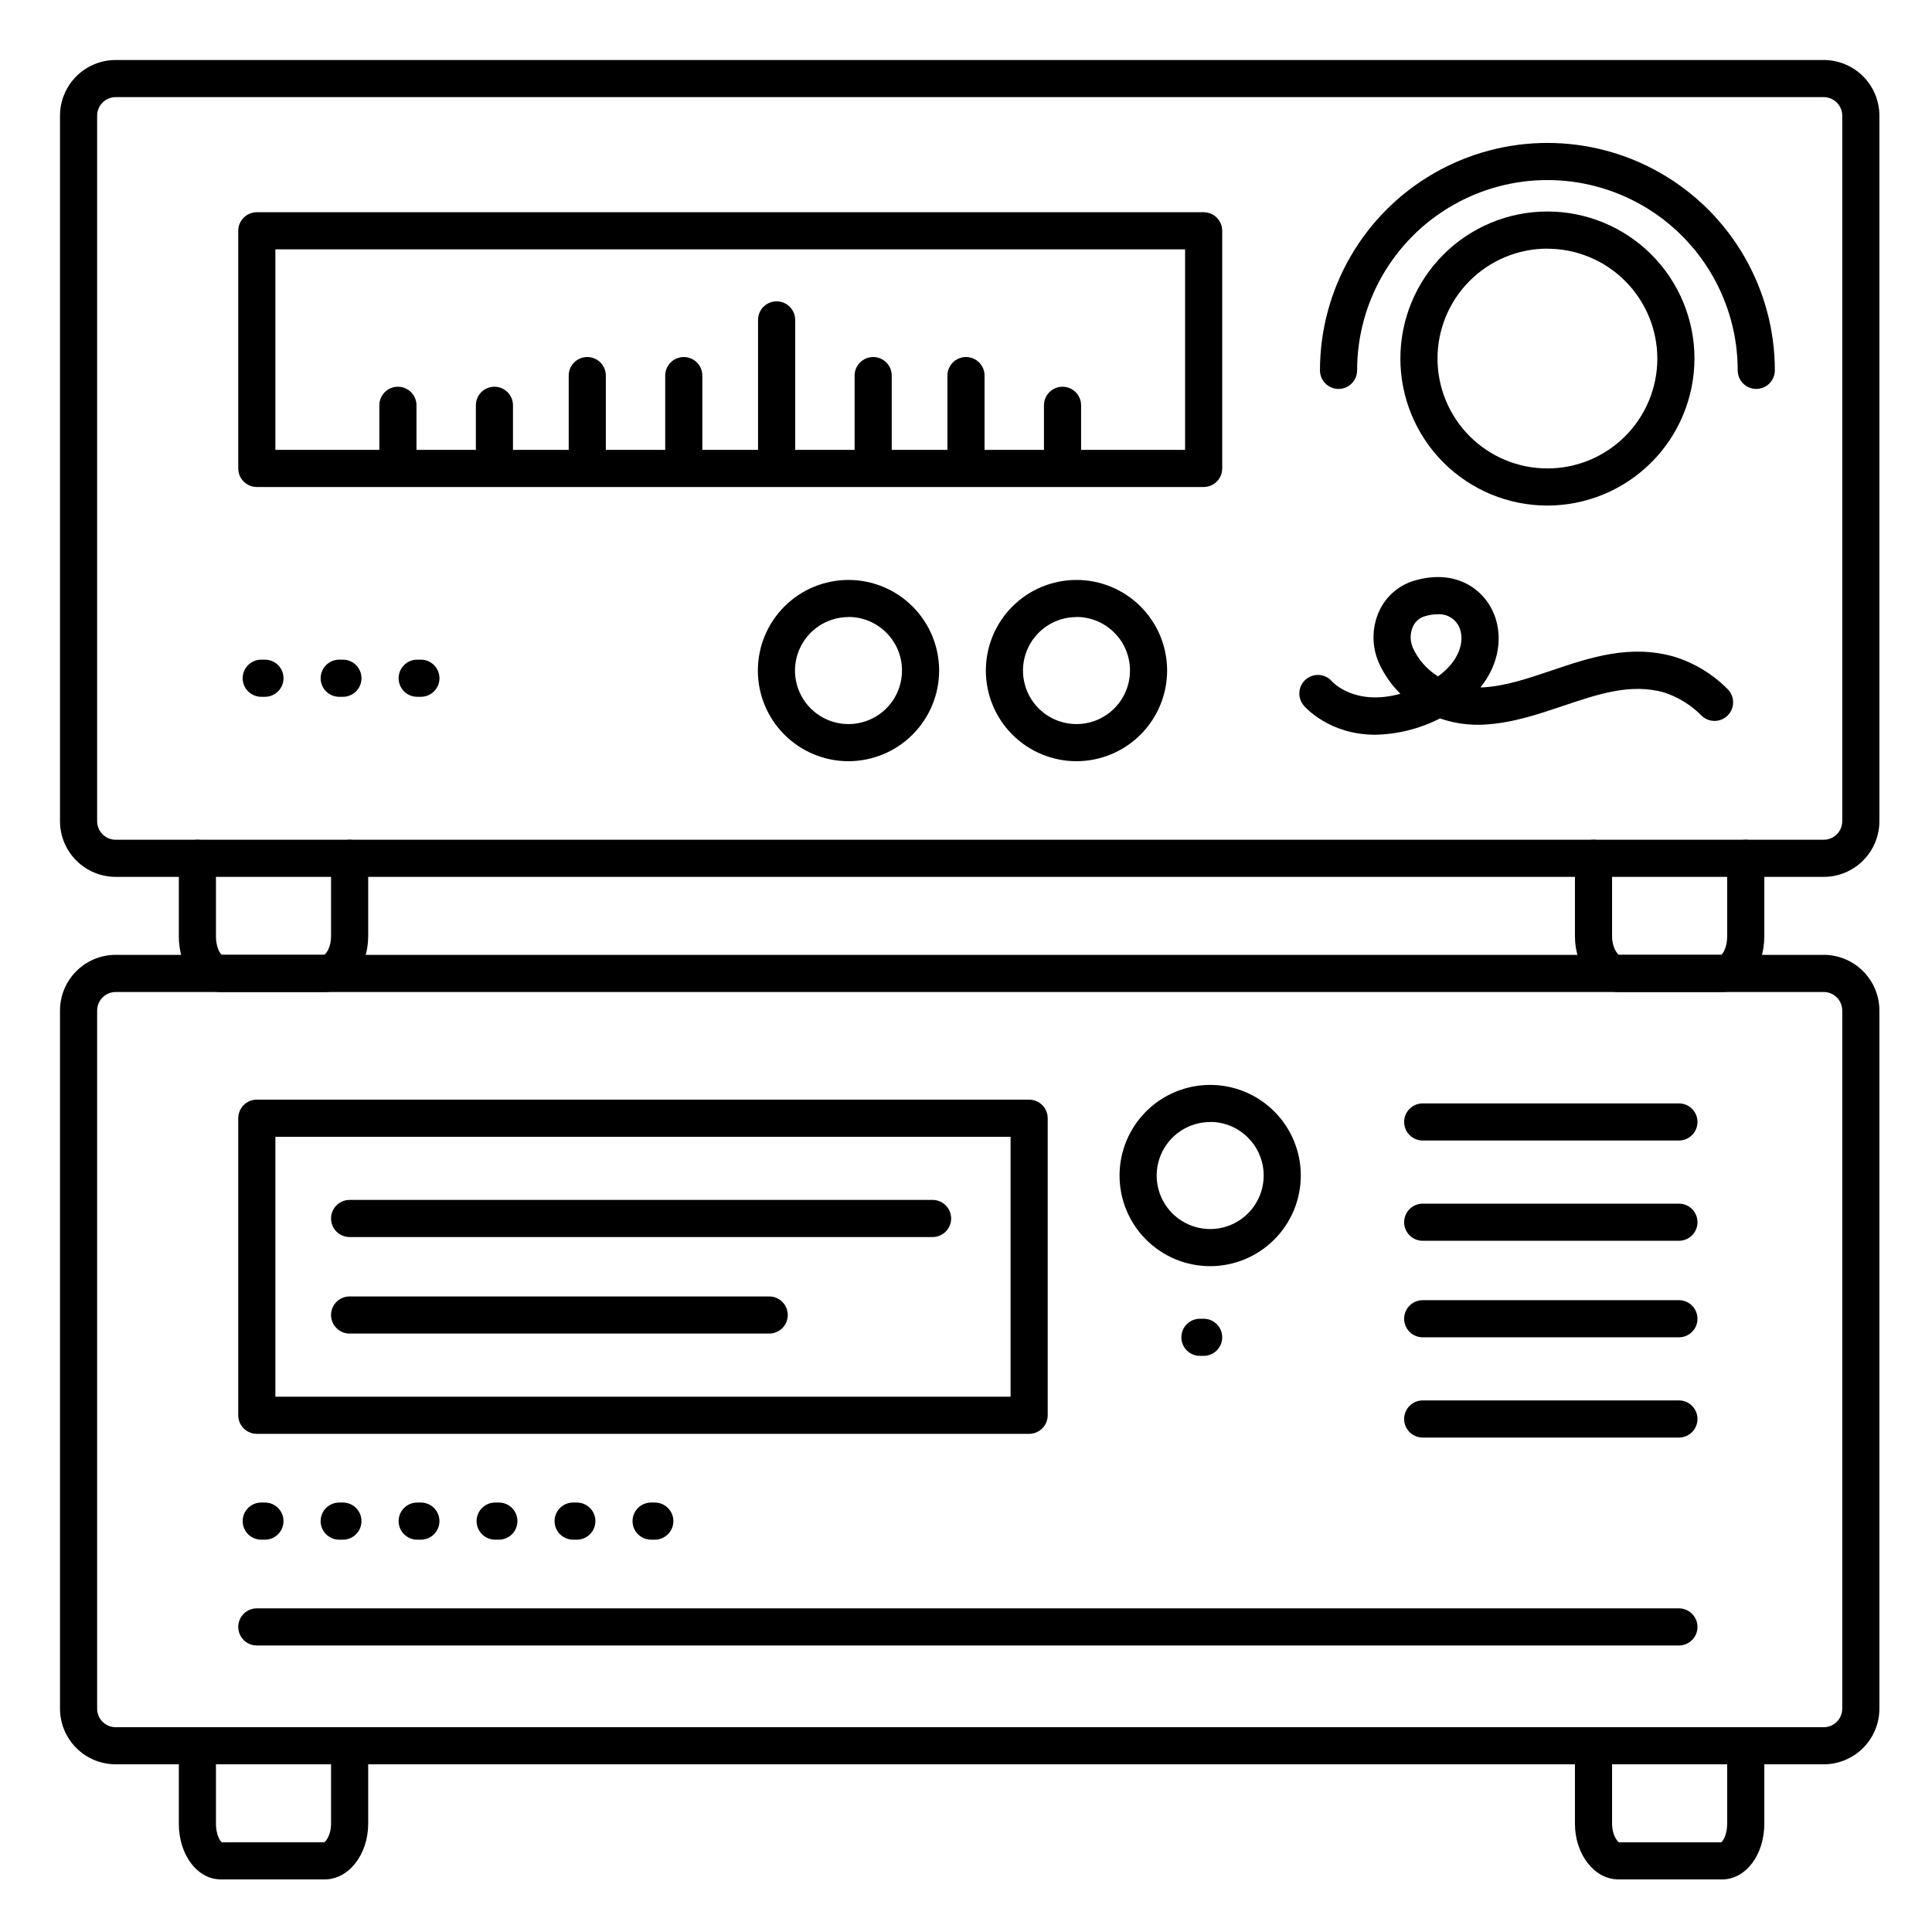
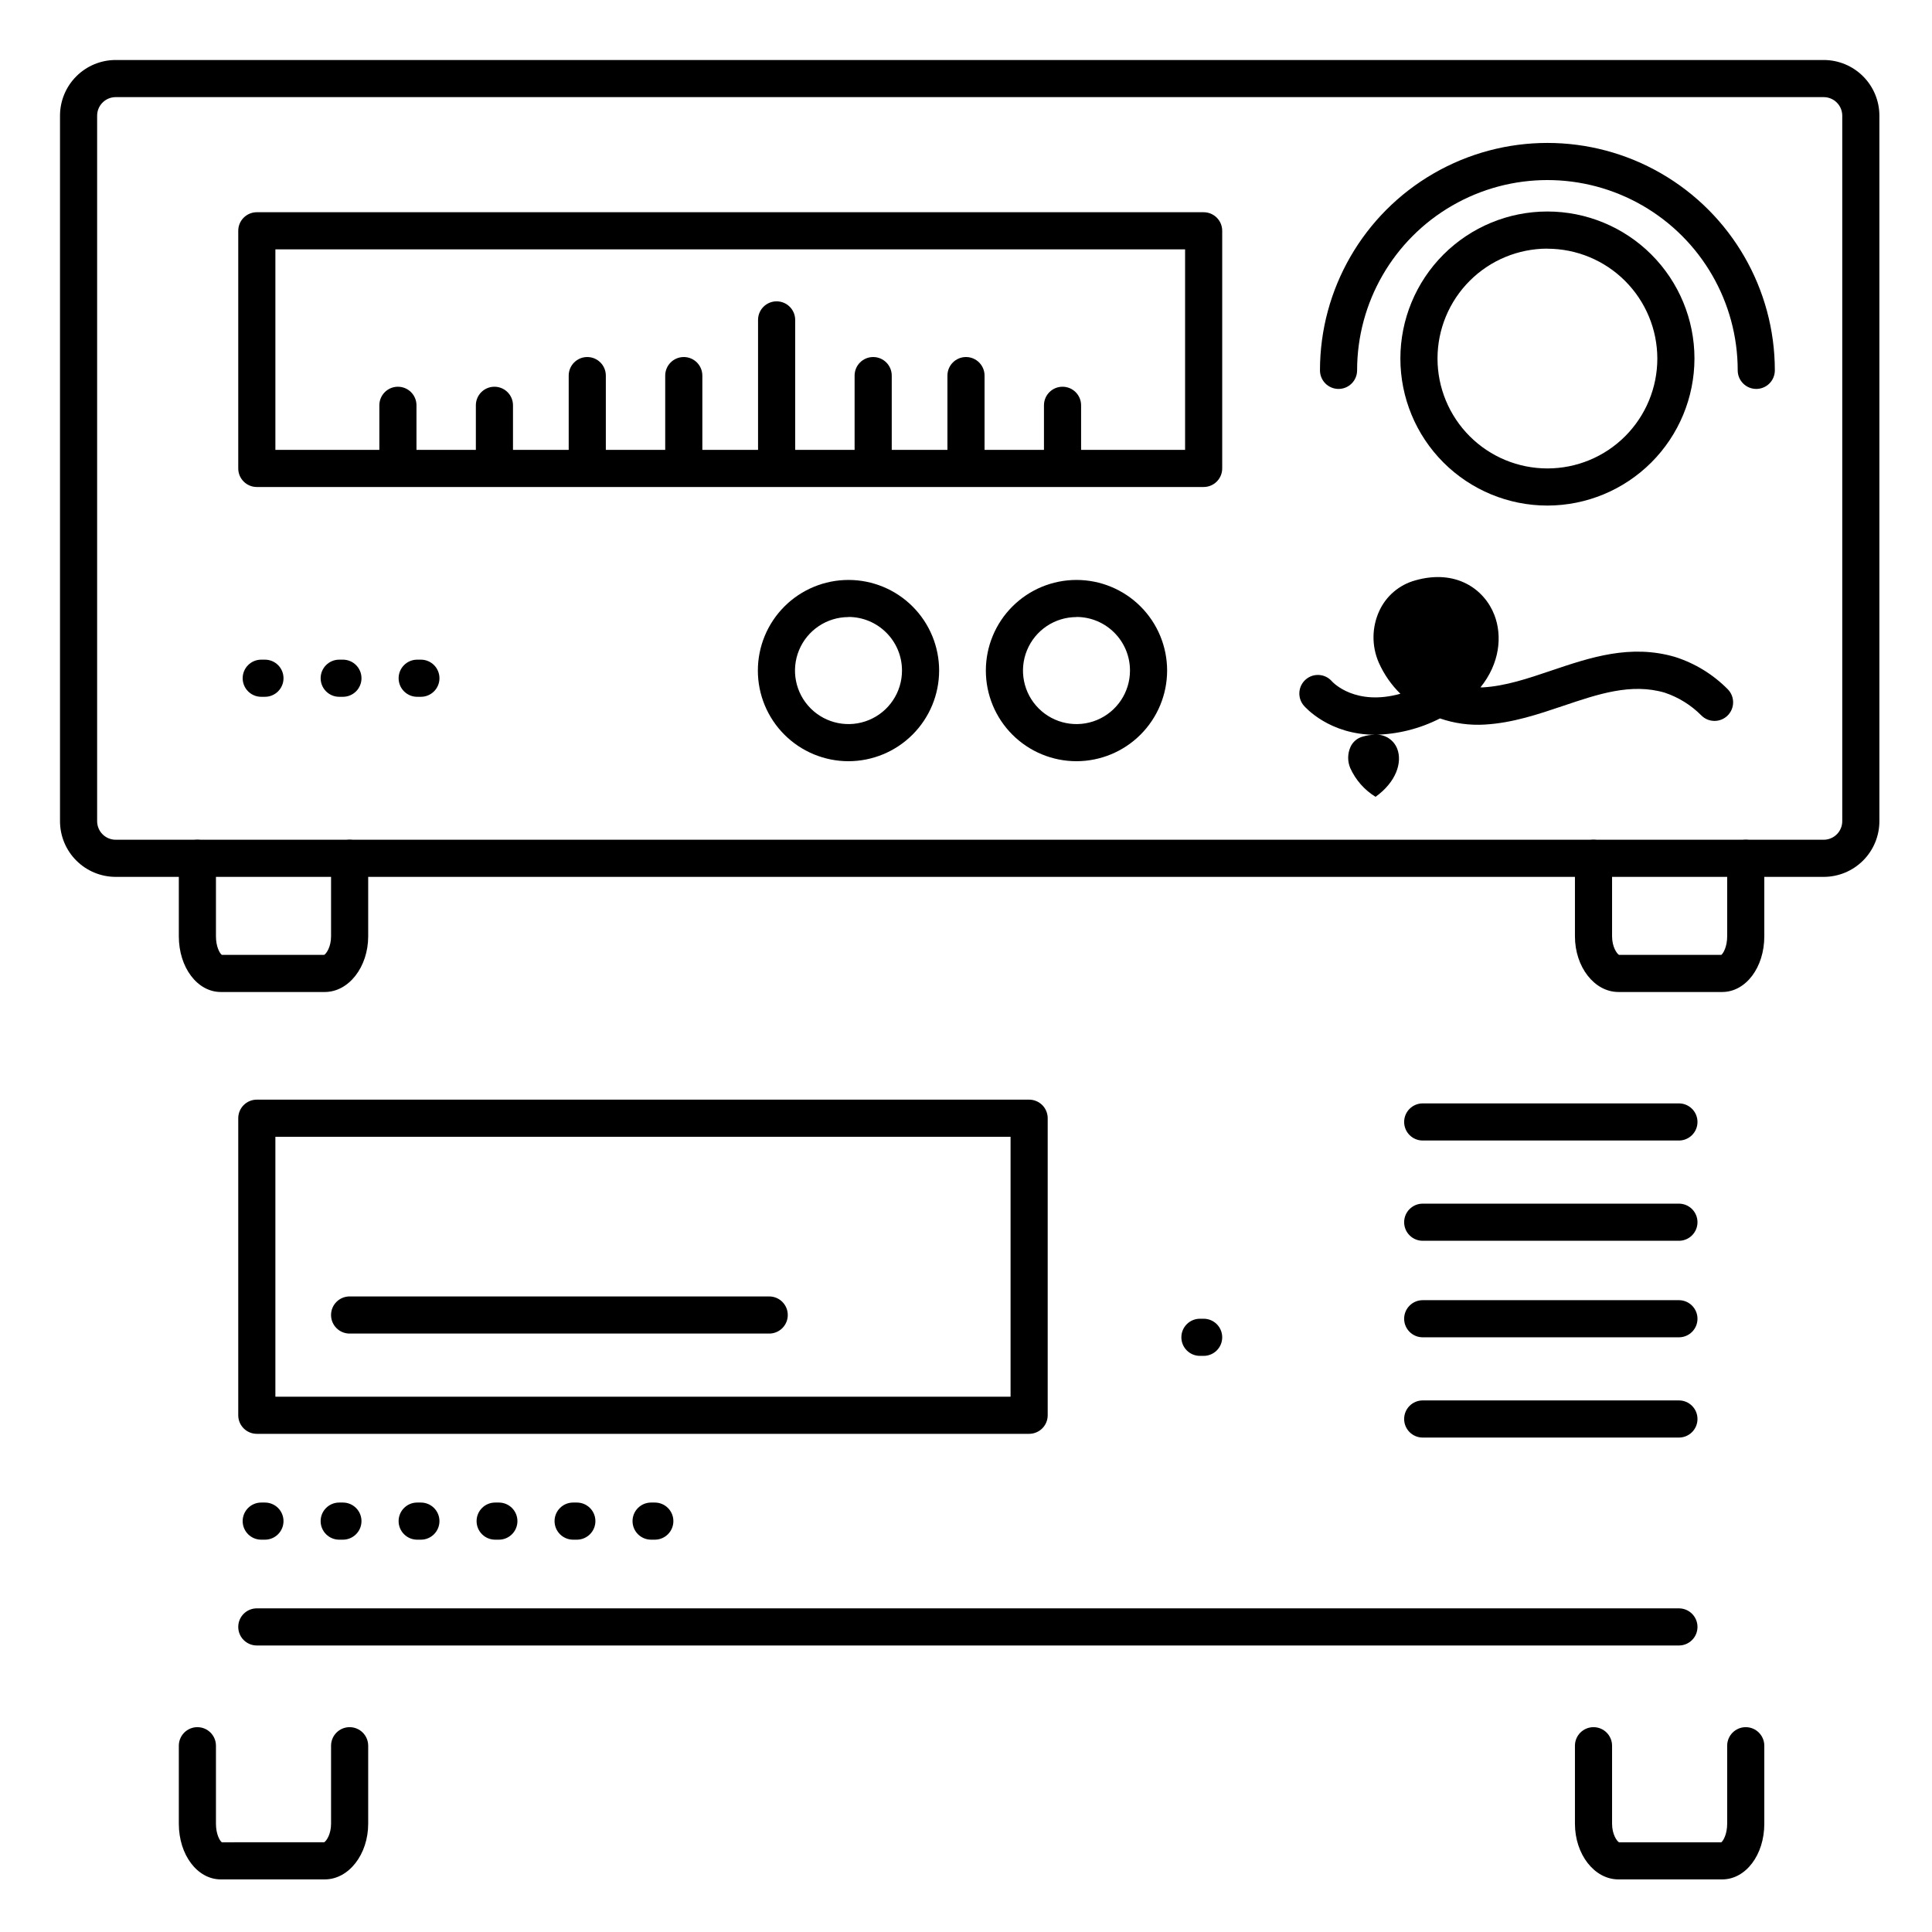
<svg xmlns="http://www.w3.org/2000/svg" fill="#000000" width="800px" height="800px" version="1.1" viewBox="144 144 512 512">
  <g>
    <path d="m588.93 580.07h-376.87c-2.719 0-4.922-2.203-4.922-4.918 0-2.719 2.203-4.922 4.922-4.922h376.87c2.719 0 4.922 2.203 4.922 4.922 0 2.715-2.203 4.918-4.922 4.918z" />
-     <path d="m627.3 611.56h-452.64c-3.914 0-7.668-1.555-10.434-4.324-2.769-2.766-4.324-6.519-4.324-10.434v-185c0-3.914 1.555-7.668 4.324-10.434 2.766-2.769 6.519-4.324 10.434-4.324h452.64c3.914 0 7.668 1.555 10.434 4.324 2.769 2.766 4.324 6.519 4.324 10.434v185c0 3.914-1.555 7.668-4.324 10.434-2.766 2.769-6.519 4.324-10.434 4.324zm-452.64-204.67c-2.715 0-4.918 2.203-4.918 4.918v185c0 1.305 0.52 2.555 1.441 3.477s2.172 1.441 3.477 1.441h452.64c1.305 0 2.555-0.52 3.477-1.441s1.441-2.172 1.441-3.477v-185c0-1.305-0.52-2.555-1.441-3.477s-2.172-1.441-3.477-1.441z" />
    <path d="m230.07 642.06h-27.551c-6.211 0-11.129-6.484-11.129-14.758v-20.664c0-2.719 2.203-4.922 4.918-4.922 2.719 0 4.922 2.203 4.922 4.922v20.664c0 2.746 0.984 4.508 1.555 4.922l27.129-0.004c0.582-0.336 1.82-2.117 1.82-4.922v-20.66c0-2.719 2.203-4.922 4.918-4.922 2.719 0 4.922 2.203 4.922 4.922v20.664c0 8.137-5.156 14.758-11.504 14.758z" />
    <path d="m600.39 642.06h-27.492c-6.356 0-11.523-6.621-11.523-14.762v-20.66c0-2.719 2.203-4.922 4.922-4.922 2.715 0 4.918 2.203 4.918 4.922v20.664c0 2.805 1.258 4.586 1.832 4.922h27.129c0.523-0.414 1.543-2.184 1.543-4.922v-20.664c0-2.719 2.203-4.922 4.922-4.922 2.715 0 4.918 2.203 4.918 4.922v20.664c0 8.273-4.918 14.758-11.168 14.758z" />
    <path d="m627.3 376.38h-452.64c-3.914 0-7.668-1.555-10.434-4.324-2.769-2.766-4.324-6.523-4.324-10.438v-186.96c0-3.914 1.555-7.668 4.324-10.434 2.766-2.769 6.519-4.324 10.434-4.324h452.64c3.914 0 7.668 1.555 10.434 4.324 2.769 2.766 4.324 6.519 4.324 10.434v186.96c0 3.914-1.555 7.672-4.324 10.438-2.766 2.769-6.519 4.324-10.434 4.324zm-452.64-206.64c-2.715 0-4.918 2.203-4.918 4.918v186.96c0 1.305 0.52 2.559 1.441 3.481 0.922 0.922 2.172 1.441 3.477 1.441h452.64c1.305 0 2.555-0.52 3.477-1.441 0.922-0.922 1.441-2.176 1.441-3.481v-186.96c0-1.305-0.52-2.555-1.441-3.477s-2.172-1.441-3.477-1.441z" />
    <path d="m230.07 406.89h-27.551c-6.211 0-11.129-6.484-11.129-14.762v-20.664c0-2.715 2.203-4.918 4.918-4.918 2.719 0 4.922 2.203 4.922 4.918v20.664c0 2.746 0.984 4.508 1.555 4.922h27.129c0.582-0.336 1.82-2.117 1.82-4.922v-20.664c0-2.715 2.203-4.918 4.918-4.918 2.719 0 4.922 2.203 4.922 4.918v20.664c0 8.141-5.156 14.762-11.504 14.762z" />
    <path d="m600.39 406.89h-27.492c-6.356 0-11.523-6.621-11.523-14.762v-20.664c0-2.715 2.203-4.918 4.922-4.918 2.715 0 4.918 2.203 4.918 4.918v20.664c0 2.805 1.258 4.586 1.832 4.922h27.129c0.523-0.414 1.543-2.184 1.543-4.922v-20.664c0-2.715 2.203-4.918 4.922-4.918 2.715 0 4.918 2.203 4.918 4.918v20.664c0 8.277-4.918 14.762-11.168 14.762z" />
    <path d="m554.08 277.98c-10.332 0-20.246-4.106-27.551-11.41-7.309-7.309-11.414-17.219-11.414-27.555s4.106-20.246 11.414-27.555c7.305-7.305 17.219-11.41 27.551-11.41 10.336 0 20.246 4.106 27.555 11.41 7.309 7.309 11.414 17.219 11.414 27.555-0.016 10.332-4.125 20.234-11.43 27.539-7.305 7.305-17.207 11.414-27.539 11.426zm0-68.094v0.004c-7.723 0-15.133 3.066-20.594 8.531-5.461 5.461-8.531 12.867-8.531 20.594s3.07 15.133 8.531 20.594c5.461 5.465 12.871 8.531 20.594 8.531 7.727 0 15.137-3.066 20.598-8.531 5.461-5.461 8.531-12.867 8.531-20.594-0.016-7.719-3.09-15.117-8.551-20.57-5.457-5.457-12.859-8.527-20.578-8.535z" />
    <path d="m462.98 273.06h-250.92c-2.719 0-4.922-2.203-4.922-4.922v-62.977c0-2.715 2.203-4.918 4.922-4.918h250.92c1.305 0 2.555 0.52 3.477 1.441s1.441 2.172 1.441 3.477v62.977c0 1.305-0.52 2.559-1.441 3.481s-2.172 1.441-3.477 1.441zm-246-9.84h241.08v-53.137h-241.08z" />
    <path d="m416.73 523.98h-204.67c-2.719 0-4.922-2.203-4.922-4.922v-78.719c0-2.719 2.203-4.922 4.922-4.922h204.67c1.305 0 2.555 0.52 3.481 1.441 0.922 0.922 1.441 2.176 1.441 3.481v78.719c0 1.305-0.52 2.559-1.441 3.481-0.926 0.922-2.176 1.441-3.481 1.441zm-199.75-9.84h194.83v-68.883h-194.83z" />
    <path d="m368.86 345.73c-6.367 0-12.477-2.531-16.984-7.035-4.504-4.504-7.035-10.613-7.035-16.984 0-6.371 2.531-12.48 7.035-16.984 4.508-4.504 10.617-7.035 16.984-7.035 6.371 0 12.48 2.531 16.984 7.035 4.508 4.504 7.035 10.613 7.035 16.984-0.008 6.367-2.543 12.473-7.047 16.973-4.5 4.504-10.605 7.035-16.973 7.047zm0-38.199c-5.734 0-10.902 3.457-13.098 8.754s-0.984 11.398 3.074 15.453c4.055 4.055 10.152 5.269 15.449 3.074 5.301-2.195 8.754-7.367 8.754-13.102 0.008-7.836-6.34-14.199-14.18-14.207z" />
    <path d="m429.28 345.73c-6.371 0-12.48-2.531-16.984-7.035-4.504-4.504-7.035-10.613-7.035-16.984 0-6.371 2.531-12.48 7.035-16.984 4.504-4.504 10.613-7.035 16.984-7.035s12.48 2.531 16.984 7.035c4.504 4.504 7.035 10.613 7.035 16.984-0.008 6.367-2.543 12.473-7.047 16.973-4.5 4.504-10.605 7.035-16.973 7.047zm0-38.199c-5.734 0-10.902 3.457-13.098 8.754-2.195 5.297-0.984 11.398 3.074 15.453 4.055 4.055 10.152 5.269 15.449 3.074 5.301-2.195 8.754-7.367 8.754-13.102 0.008-7.836-6.34-14.199-14.18-14.207z" />
-     <path d="m464.71 479.55c-6.371 0-12.48-2.531-16.984-7.035-4.504-4.504-7.035-10.613-7.035-16.984s2.531-12.48 7.035-16.984c4.504-4.504 10.613-7.035 16.984-7.035 6.371 0 12.48 2.531 16.984 7.035 4.504 4.504 7.035 10.613 7.035 16.984-0.012 6.367-2.543 12.473-7.047 16.973-4.504 4.504-10.605 7.035-16.973 7.047zm0-38.199c-5.734 0-10.906 3.457-13.102 8.754-2.195 5.297-0.98 11.398 3.074 15.453 4.055 4.055 10.156 5.269 15.453 3.074 5.297-2.195 8.754-7.367 8.754-13.102 0.004-7.836-6.344-14.199-14.18-14.207z" />
-     <path d="m508.41 338.71c-12.102 0-18.5-7.273-18.875-7.703-1.773-2.059-1.547-5.168 0.508-6.945 2.059-1.777 5.164-1.547 6.941 0.508 0.363 0.395 6.25 6.574 18.137 3.285-2.406-2.359-4.348-5.152-5.719-8.234-1.922-4.383-1.875-9.379 0.129-13.727 1.816-3.953 5.281-6.906 9.477-8.07 10.875-3.121 18.391 2.352 21.02 9.152 2.144 5.559 1.426 12.871-3.691 19.188h0.641c5.973-0.344 11.906-2.344 18.184-4.469 10.262-3.465 20.879-7.047 32.707-3.609 5.305 1.68 10.117 4.629 14.023 8.59 1.902 1.945 1.867 5.066-0.078 6.969-1.945 1.902-5.066 1.867-6.969-0.078-2.723-2.738-6.047-4.797-9.711-6.016-8.855-2.578-17.594 0.375-26.824 3.492-6.621 2.234-13.461 4.547-20.762 4.969v0.004c-4.047 0.25-8.105-0.301-11.938-1.625-5.328 2.731-11.211 4.207-17.199 4.32zm16.562-31.922c-1.105 0.012-2.203 0.176-3.258 0.492-1.453 0.375-2.656 1.395-3.269 2.766-0.785 1.766-0.805 3.777-0.059 5.559 1.422 3.16 3.758 5.824 6.711 7.637 5.481-3.938 7.133-9.121 5.746-12.723-0.922-2.402-3.309-3.914-5.871-3.731z" />
+     <path d="m508.41 338.71c-12.102 0-18.5-7.273-18.875-7.703-1.773-2.059-1.547-5.168 0.508-6.945 2.059-1.777 5.164-1.547 6.941 0.508 0.363 0.395 6.25 6.574 18.137 3.285-2.406-2.359-4.348-5.152-5.719-8.234-1.922-4.383-1.875-9.379 0.129-13.727 1.816-3.953 5.281-6.906 9.477-8.07 10.875-3.121 18.391 2.352 21.02 9.152 2.144 5.559 1.426 12.871-3.691 19.188h0.641c5.973-0.344 11.906-2.344 18.184-4.469 10.262-3.465 20.879-7.047 32.707-3.609 5.305 1.68 10.117 4.629 14.023 8.59 1.902 1.945 1.867 5.066-0.078 6.969-1.945 1.902-5.066 1.867-6.969-0.078-2.723-2.738-6.047-4.797-9.711-6.016-8.855-2.578-17.594 0.375-26.824 3.492-6.621 2.234-13.461 4.547-20.762 4.969v0.004c-4.047 0.25-8.105-0.301-11.938-1.625-5.328 2.731-11.211 4.207-17.199 4.32zc-1.105 0.012-2.203 0.176-3.258 0.492-1.453 0.375-2.656 1.395-3.269 2.766-0.785 1.766-0.805 3.777-0.059 5.559 1.422 3.16 3.758 5.824 6.711 7.637 5.481-3.938 7.133-9.121 5.746-12.723-0.922-2.402-3.309-3.914-5.871-3.731z" />
    <path d="m317.53 552.03h-0.984 0.004c-2.719 0-4.922-2.203-4.922-4.922 0-2.715 2.203-4.918 4.922-4.918h0.984-0.004c2.719 0 4.922 2.203 4.922 4.918 0 2.719-2.203 4.922-4.922 4.922zm-20.664 0h-0.984 0.004c-2.719 0-4.922-2.203-4.922-4.922 0-2.715 2.203-4.918 4.922-4.918h0.984-0.004c2.719 0 4.922 2.203 4.922 4.918 0 2.719-2.203 4.922-4.922 4.922zm-20.664 0h-0.984 0.004c-2.719 0-4.922-2.203-4.922-4.922 0-2.715 2.203-4.918 4.922-4.918h0.984-0.004c2.719 0 4.922 2.203 4.922 4.918 0 2.719-2.203 4.922-4.922 4.922zm-20.664 0h-0.984 0.004c-2.719 0-4.922-2.203-4.922-4.922 0-2.715 2.203-4.918 4.922-4.918h0.984-0.004c2.719 0 4.922 2.203 4.922 4.918 0 2.719-2.203 4.922-4.922 4.922zm-20.664 0h-0.984 0.004c-2.719 0-4.922-2.203-4.922-4.922 0-2.715 2.203-4.918 4.922-4.918h0.984-0.004c2.719 0 4.922 2.203 4.922 4.918 0 2.719-2.203 4.922-4.922 4.922zm-20.664 0h-0.984 0.004c-2.719 0-4.922-2.203-4.922-4.922 0-2.715 2.203-4.918 4.922-4.918h0.984-0.004c2.719 0 4.922 2.203 4.922 4.918 0 2.719-2.203 4.922-4.922 4.922z" />
    <path d="m255.54 328.66h-0.984 0.004c-2.719 0-4.922-2.203-4.922-4.922s2.203-4.922 4.922-4.922h0.984-0.004c2.719 0 4.922 2.203 4.922 4.922s-2.203 4.922-4.922 4.922zm-20.664 0h-0.984 0.004c-2.719 0-4.922-2.203-4.922-4.922s2.203-4.922 4.922-4.922h0.984-0.004c2.719 0 4.922 2.203 4.922 4.922s-2.203 4.922-4.922 4.922zm-20.664 0h-0.984 0.004c-2.719 0-4.922-2.203-4.922-4.922s2.203-4.922 4.922-4.922h0.984-0.004c2.719 0 4.922 2.203 4.922 4.922s-2.203 4.922-4.922 4.922z" />
    <path d="m462.98 503.32h-0.984c-2.719 0-4.922-2.203-4.922-4.922s2.203-4.918 4.922-4.918h0.984c2.715 0 4.918 2.199 4.918 4.918s-2.203 4.922-4.918 4.922z" />
    <path d="m588.93 524.97h-67.895c-2.719 0-4.922-2.203-4.922-4.922s2.203-4.922 4.922-4.922h67.895c2.719 0 4.922 2.203 4.922 4.922s-2.203 4.922-4.922 4.922z" />
    <path d="m588.93 498.4h-67.895c-2.719 0-4.922-2.203-4.922-4.918 0-2.719 2.203-4.922 4.922-4.922h67.895c2.719 0 4.922 2.203 4.922 4.922 0 2.715-2.203 4.918-4.922 4.918z" />
    <path d="m588.93 472.82h-67.895c-2.719 0-4.922-2.203-4.922-4.922s2.203-4.918 4.922-4.918h67.895c2.719 0 4.922 2.199 4.922 4.918s-2.203 4.922-4.922 4.922z" />
    <path d="m588.93 446.25h-67.895c-2.719 0-4.922-2.203-4.922-4.918 0-2.719 2.203-4.922 4.922-4.922h67.895c2.719 0 4.922 2.203 4.922 4.922 0 2.715-2.203 4.918-4.922 4.918z" />
    <path d="m609.43 247.07c-2.719 0-4.918-2.203-4.918-4.922 0-18.016-9.613-34.664-25.219-43.672-15.602-9.012-34.824-9.012-50.43 0-15.602 9.008-25.215 25.656-25.215 43.672 0 2.719-2.203 4.922-4.918 4.922-2.719 0-4.922-2.203-4.922-4.922 0-21.531 11.488-41.43 30.137-52.195 18.648-10.766 41.621-10.766 60.27 0s30.137 30.664 30.137 52.195c0 1.305-0.52 2.555-1.441 3.481-0.926 0.922-2.176 1.441-3.481 1.441z" />
-     <path d="m391.14 471.83h-154.49c-2.715 0-4.918-2.203-4.918-4.922 0-2.715 2.203-4.918 4.918-4.918h154.49c2.719 0 4.922 2.203 4.922 4.918 0 2.719-2.203 4.922-4.922 4.922z" />
    <path d="m347.85 497.41h-111.2c-2.715 0-4.918-2.203-4.918-4.918 0-2.719 2.203-4.922 4.918-4.922h111.2c2.715 0 4.918 2.203 4.918 4.922 0 2.715-2.203 4.918-4.918 4.918z" />
    <path d="m249.45 271.09c-2.715 0-4.918-2.203-4.918-4.918v-14.762c0-2.719 2.203-4.922 4.918-4.922 2.719 0 4.922 2.203 4.922 4.922v14.762c0 1.305-0.52 2.555-1.441 3.477s-2.176 1.441-3.481 1.441z" />
    <path d="m275.03 271.09c-2.719 0-4.922-2.203-4.922-4.918v-14.762c0-2.719 2.203-4.922 4.922-4.922 2.715 0 4.918 2.203 4.918 4.922v14.762c0 1.305-0.516 2.555-1.441 3.477-0.922 0.922-2.172 1.441-3.477 1.441z" />
    <path d="m299.63 271.09c-2.715 0-4.918-2.203-4.918-4.918v-22.633c0-2.719 2.203-4.922 4.918-4.922 2.719 0 4.922 2.203 4.922 4.922v22.633c0 1.305-0.52 2.555-1.441 3.477s-2.176 1.441-3.481 1.441z" />
    <path d="m325.21 271.09c-2.719 0-4.922-2.203-4.922-4.918v-22.633c0-2.719 2.203-4.922 4.922-4.922 2.715 0 4.918 2.203 4.918 4.922v22.633c0 1.305-0.516 2.555-1.441 3.477-0.922 0.922-2.172 1.441-3.477 1.441z" />
    <path d="m349.81 271.09c-2.715 0-4.918-2.203-4.918-4.918v-37.395c0-2.715 2.203-4.918 4.918-4.918 2.719 0 4.922 2.203 4.922 4.918v37.395c0 1.305-0.52 2.555-1.441 3.477s-2.172 1.441-3.481 1.441z" />
    <path d="m375.4 271.09c-2.719 0-4.922-2.203-4.922-4.918v-22.633c0-2.719 2.203-4.922 4.922-4.922s4.922 2.203 4.922 4.922v22.633c0 1.305-0.52 2.555-1.441 3.477-0.926 0.922-2.176 1.441-3.481 1.441z" />
    <path d="m400 271.09c-2.719 0-4.922-2.203-4.922-4.918v-22.633c0-2.719 2.203-4.922 4.922-4.922 2.715 0 4.918 2.203 4.918 4.922v22.633c0 1.305-0.52 2.555-1.441 3.477-0.922 0.922-2.172 1.441-3.477 1.441z" />
    <path d="m425.58 271.09c-2.715 0-4.918-2.203-4.918-4.918v-14.762c0-2.719 2.203-4.922 4.918-4.922 2.719 0 4.922 2.203 4.922 4.922v14.762c0 1.305-0.52 2.555-1.441 3.477s-2.176 1.441-3.481 1.441z" />
  </g>
</svg>